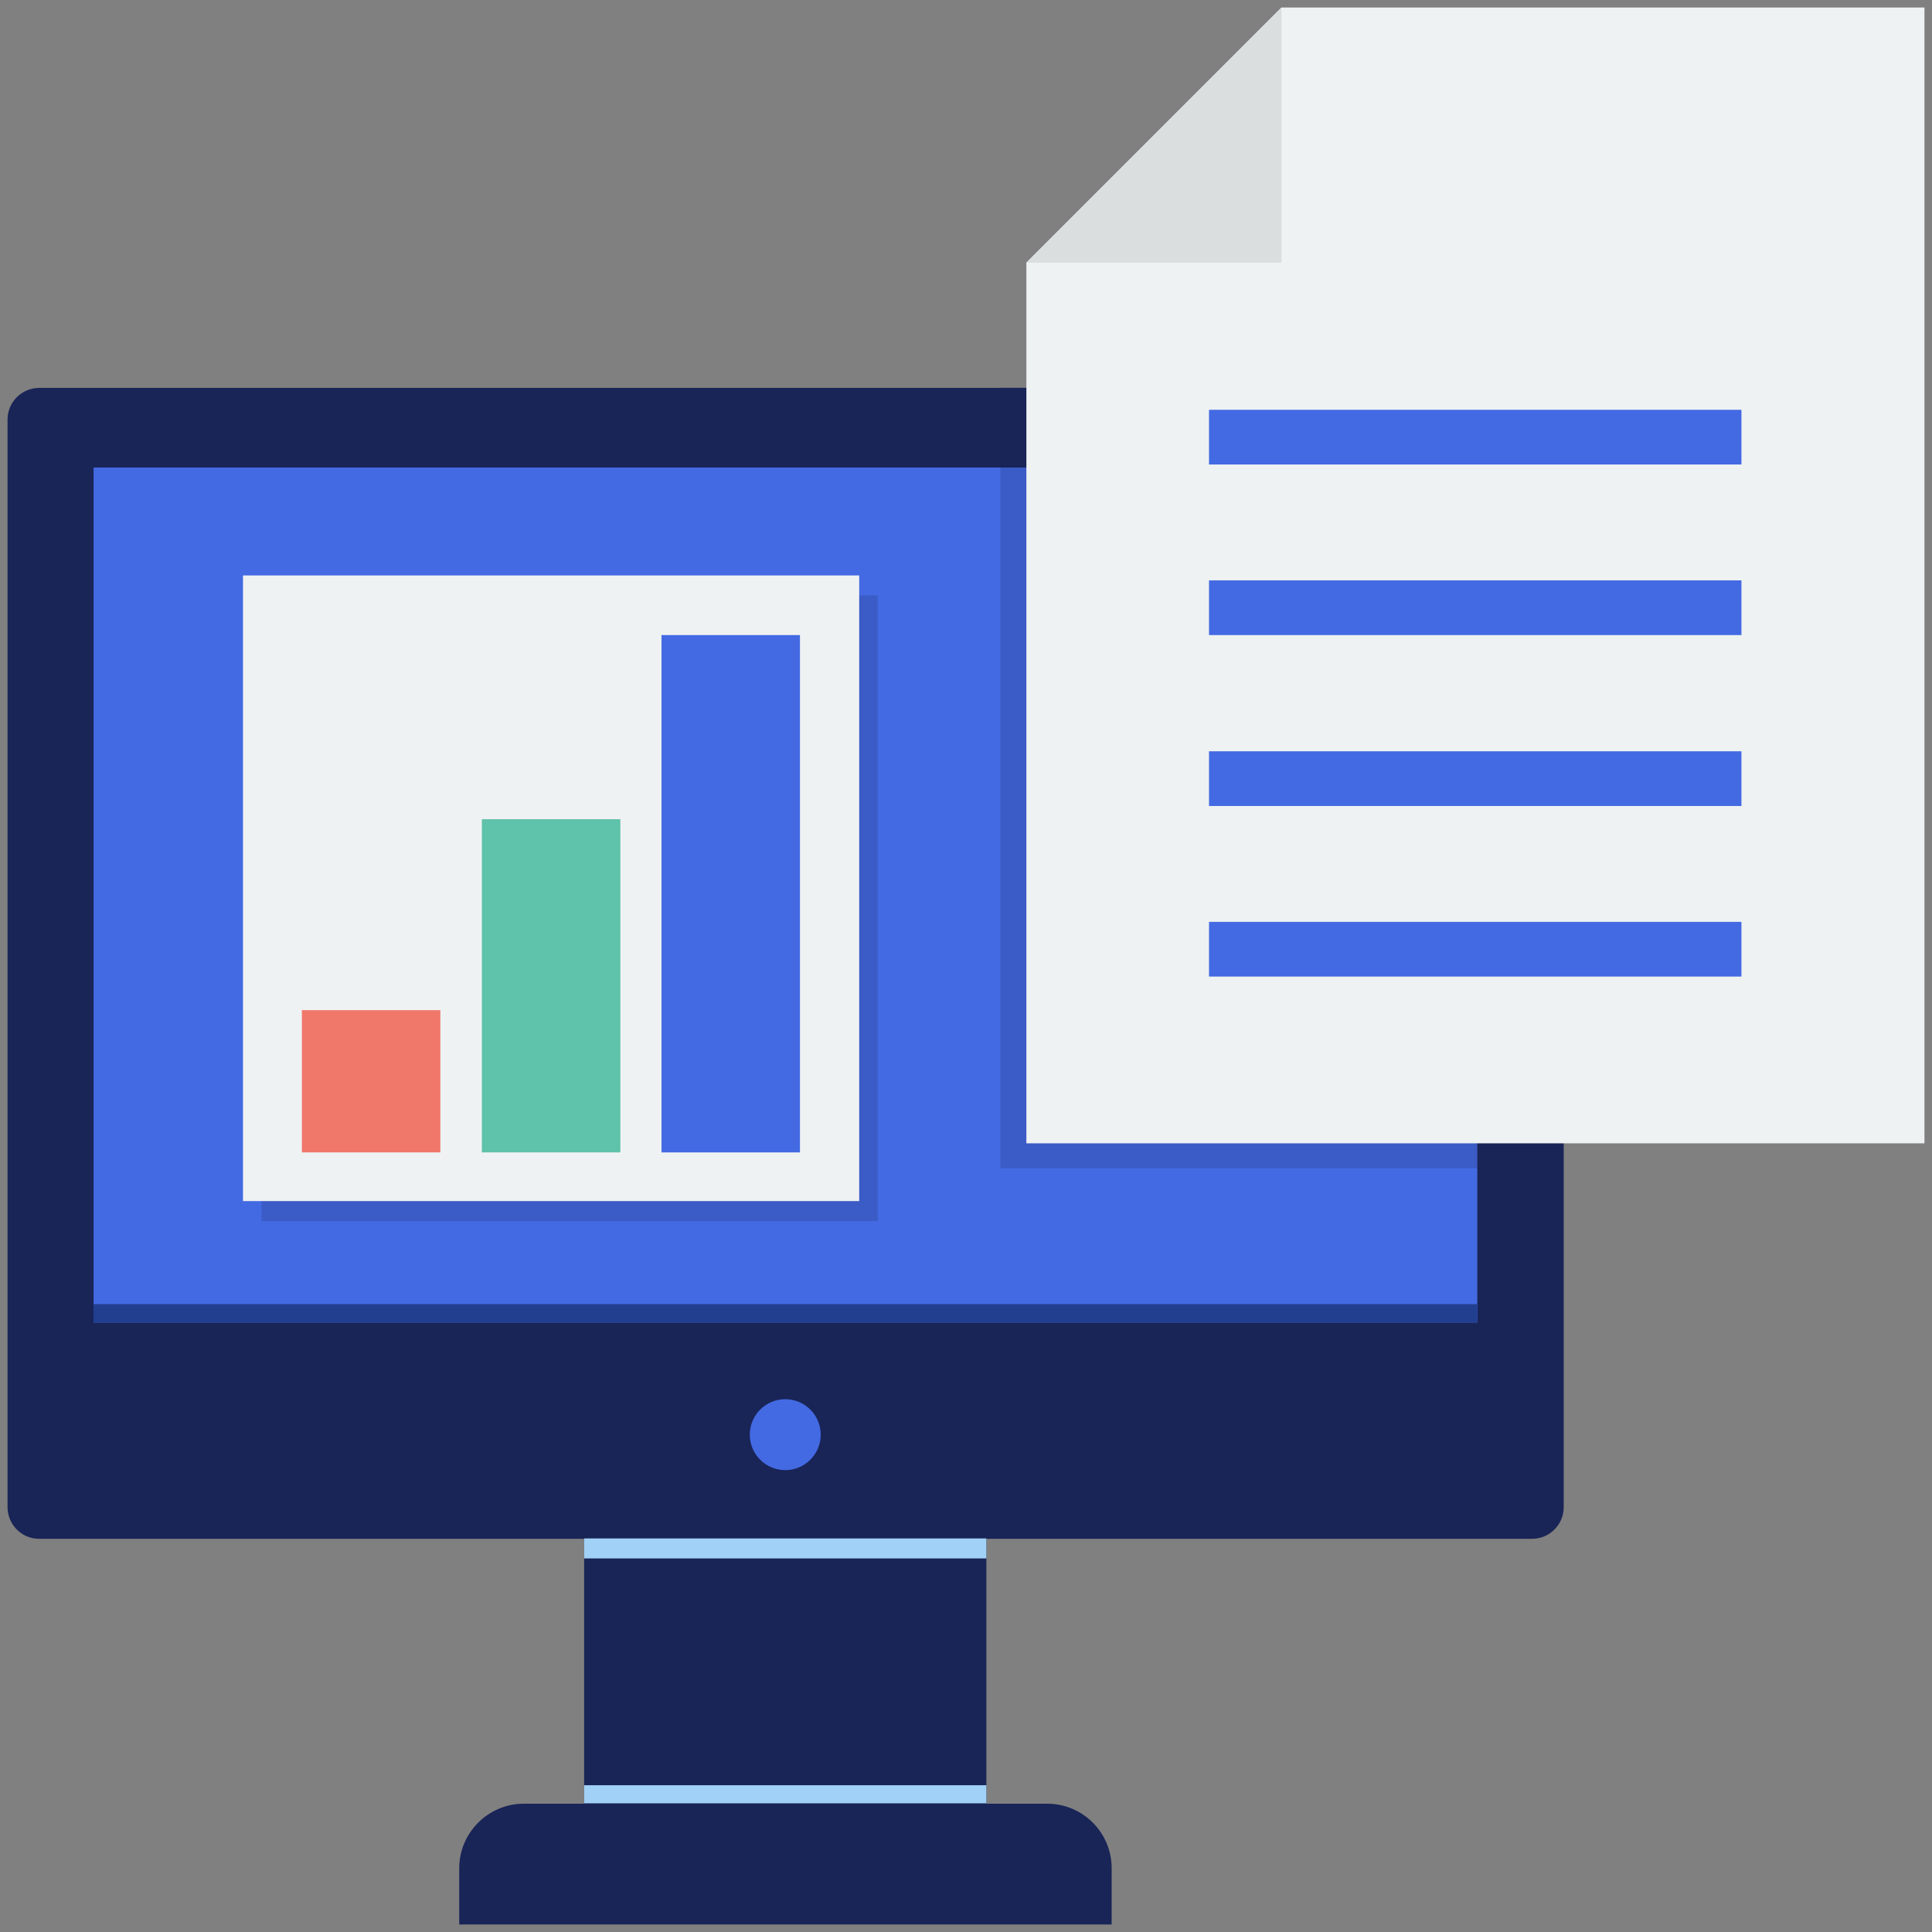
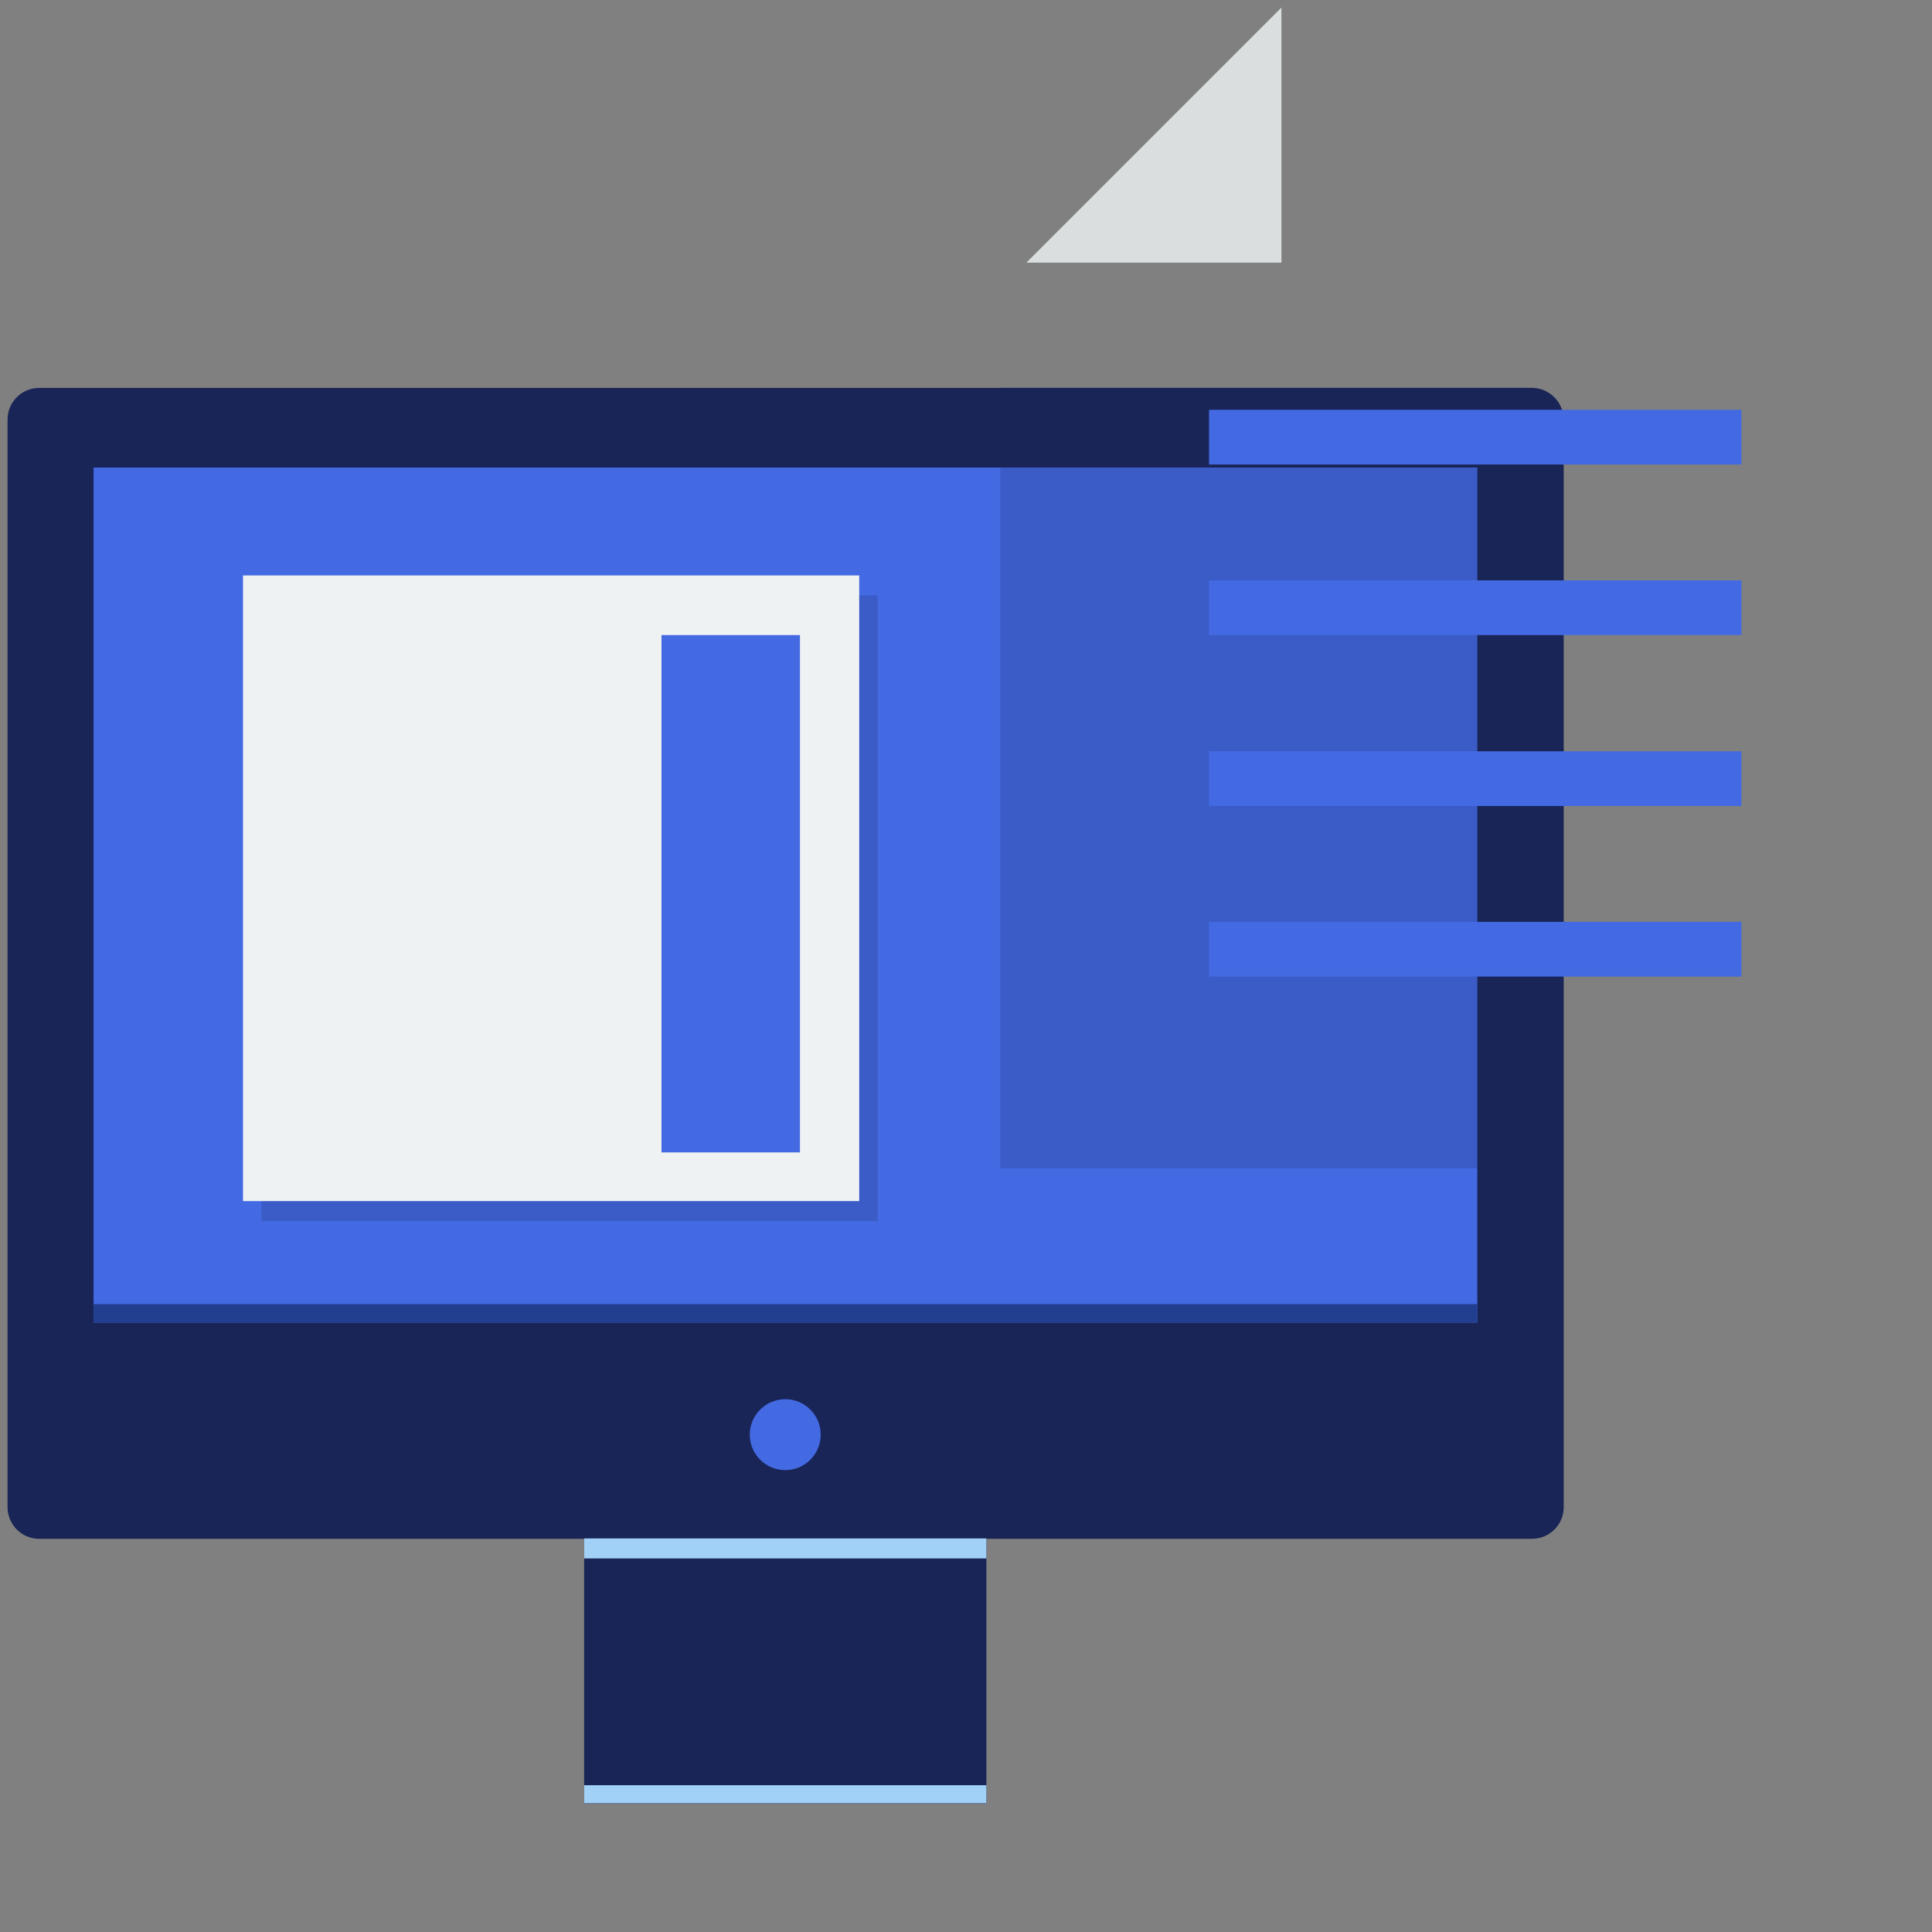
<svg xmlns="http://www.w3.org/2000/svg" enable-background="new 0 0 512 512" viewBox="0 0 512 512">
  <rect x="0" y="0" width="512" height="512" fill="#808080" stroke="none" />
  <path fill="#192457" d="M405.9,102.8H10.4c-4.6,0-8.4,3.7-8.4,8.4v288.2c0,4.6,3.7,8.4,8.4,8.4h395.6c4.6,0,8.4-3.7,8.4-8.4V111.1    C414.3,106.5,410.5,102.8,405.9,102.8z" />
  <rect width="366.7" height="226.6" x="24.8" y="123.9" fill="#436ae2" />
  <path fill="#192457" d="M414.3,309.7V111.1c0-4.6-3.7-8.4-8.4-8.4H265.1v206.9H414.3z" opacity=".2" />
  <rect width="163.3" height="165.8" x="69.3" y="157.8" fill="#192457" opacity=".2" />
  <rect width="366.7" height="4.9" x="24.8" y="345.6" fill="#223e8e" />
  <rect width="106.6" height="70.3" x="154.8" y="407.7" fill="#192457" />
  <rect width="106.6" height="4.8" x="154.8" y="473.1" fill="#a1d1f6" />
  <rect width="106.6" height="5.3" x="154.8" y="407.7" fill="#a1d1f6" />
-   <path fill="#192457" d="M277.5,478H138.8c-9.4,0-17.1,7.7-17.1,17.1V510h172.9v-14.9C294.6,485.6,286.9,478,277.5,478z" />
  <circle cx="208.1" cy="380.2" r="9.4" fill="#436ae2" />
-   <polygon fill="#eff2f3" points="339.6 2 272 69.6 272 303 510 303 510 2" />
  <polygon fill="#dadedf" points="339.6 69.6 339.6 2 272 69.6" />
  <rect width="141.1" height="14.5" x="320.4" y="108.6" fill="#436ae2" />
  <rect width="141.1" height="14.5" x="320.4" y="153.8" fill="#436ae2" />
  <rect width="141.1" height="14.5" x="320.4" y="199.1" fill="#436ae2" />
  <rect width="141.1" height="14.5" x="320.4" y="244.3" fill="#436ae2" />
  <rect width="163.3" height="165.8" x="64.4" y="152.5" fill="#eff2f3" />
  <g>
-     <rect width="36.7" height="37.7" x="80" y="267.7" fill="#f0786b" />
-   </g>
+     </g>
  <g>
-     <rect width="36.7" height="88.3" x="127.7" y="217.1" fill="#5fc2aa" />
-   </g>
+     </g>
  <g>
    <rect width="36.7" height="137.1" x="175.3" y="168.3" fill="#436ae2" />
  </g>
</svg>